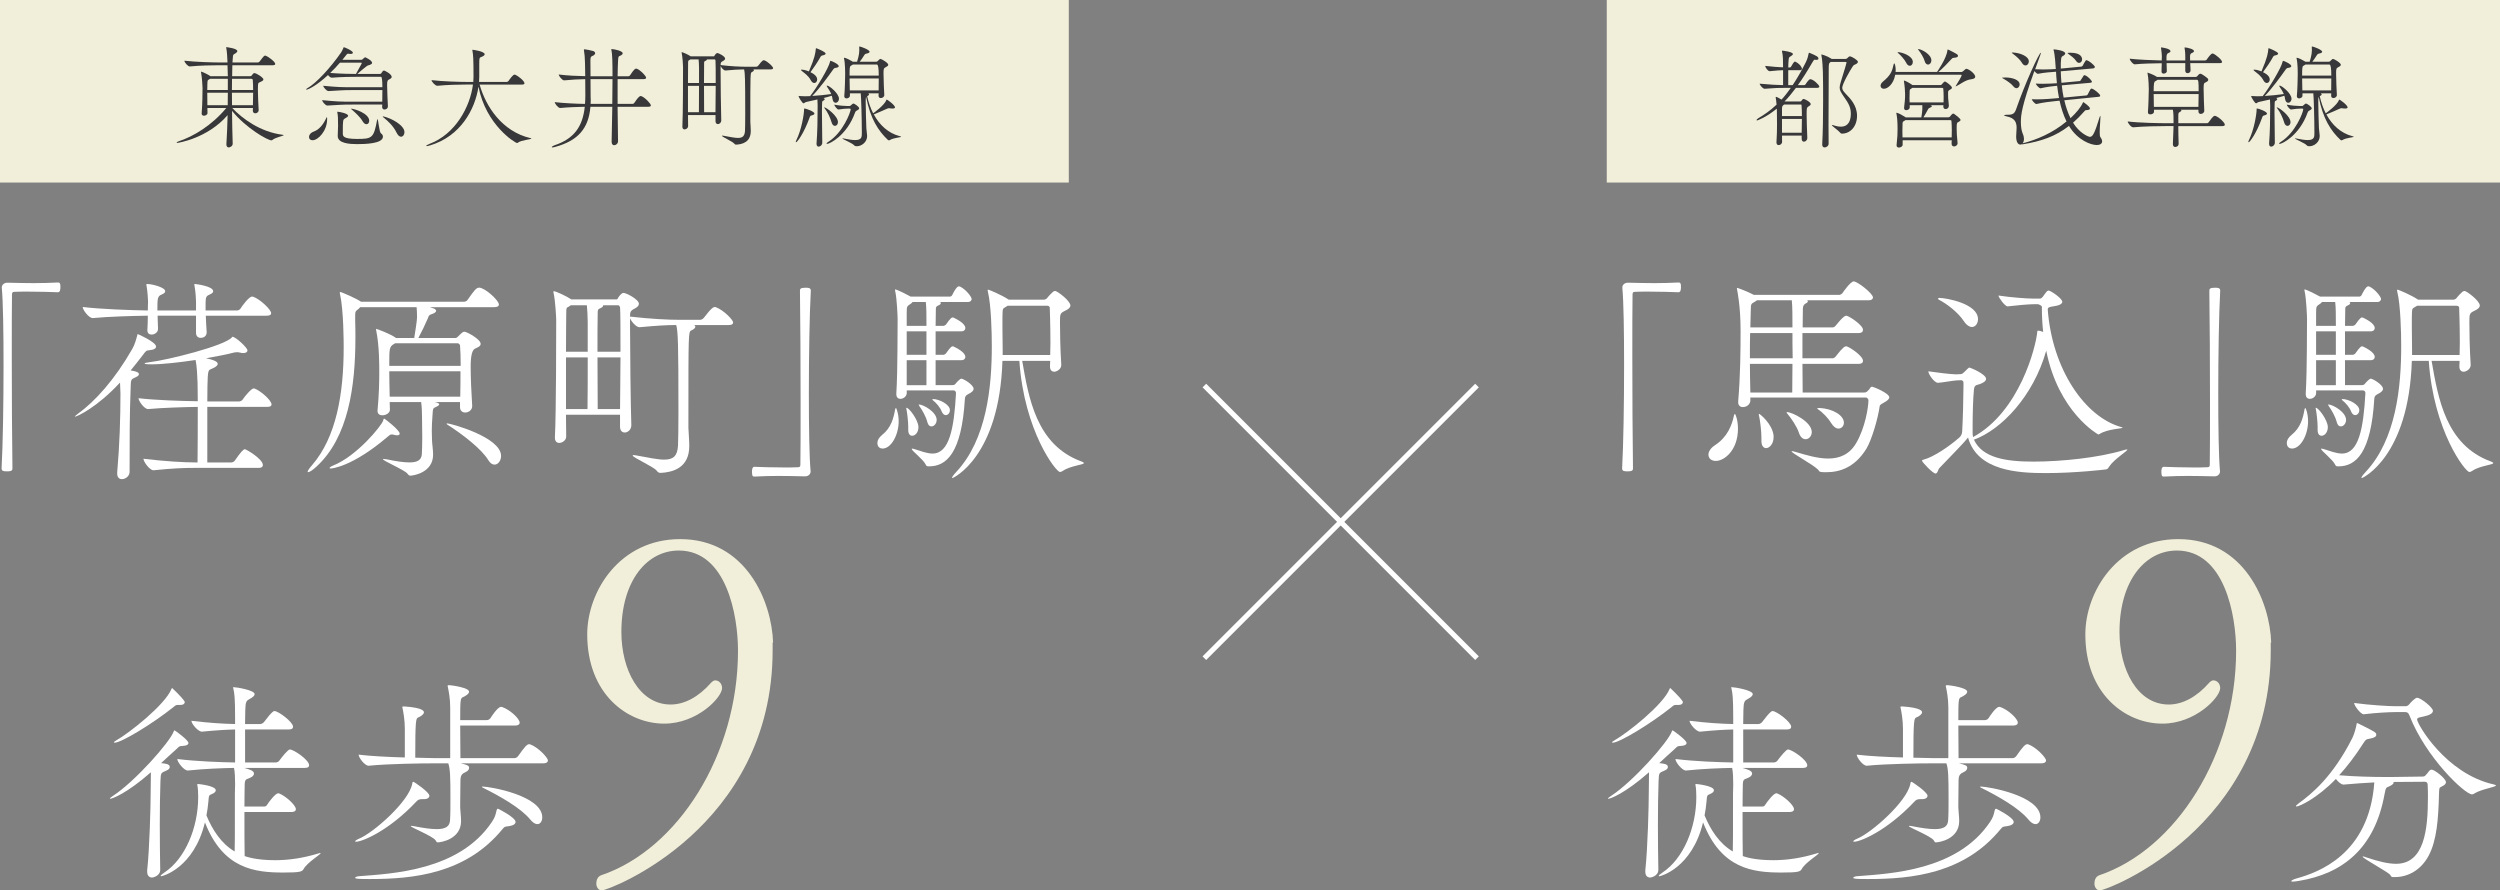
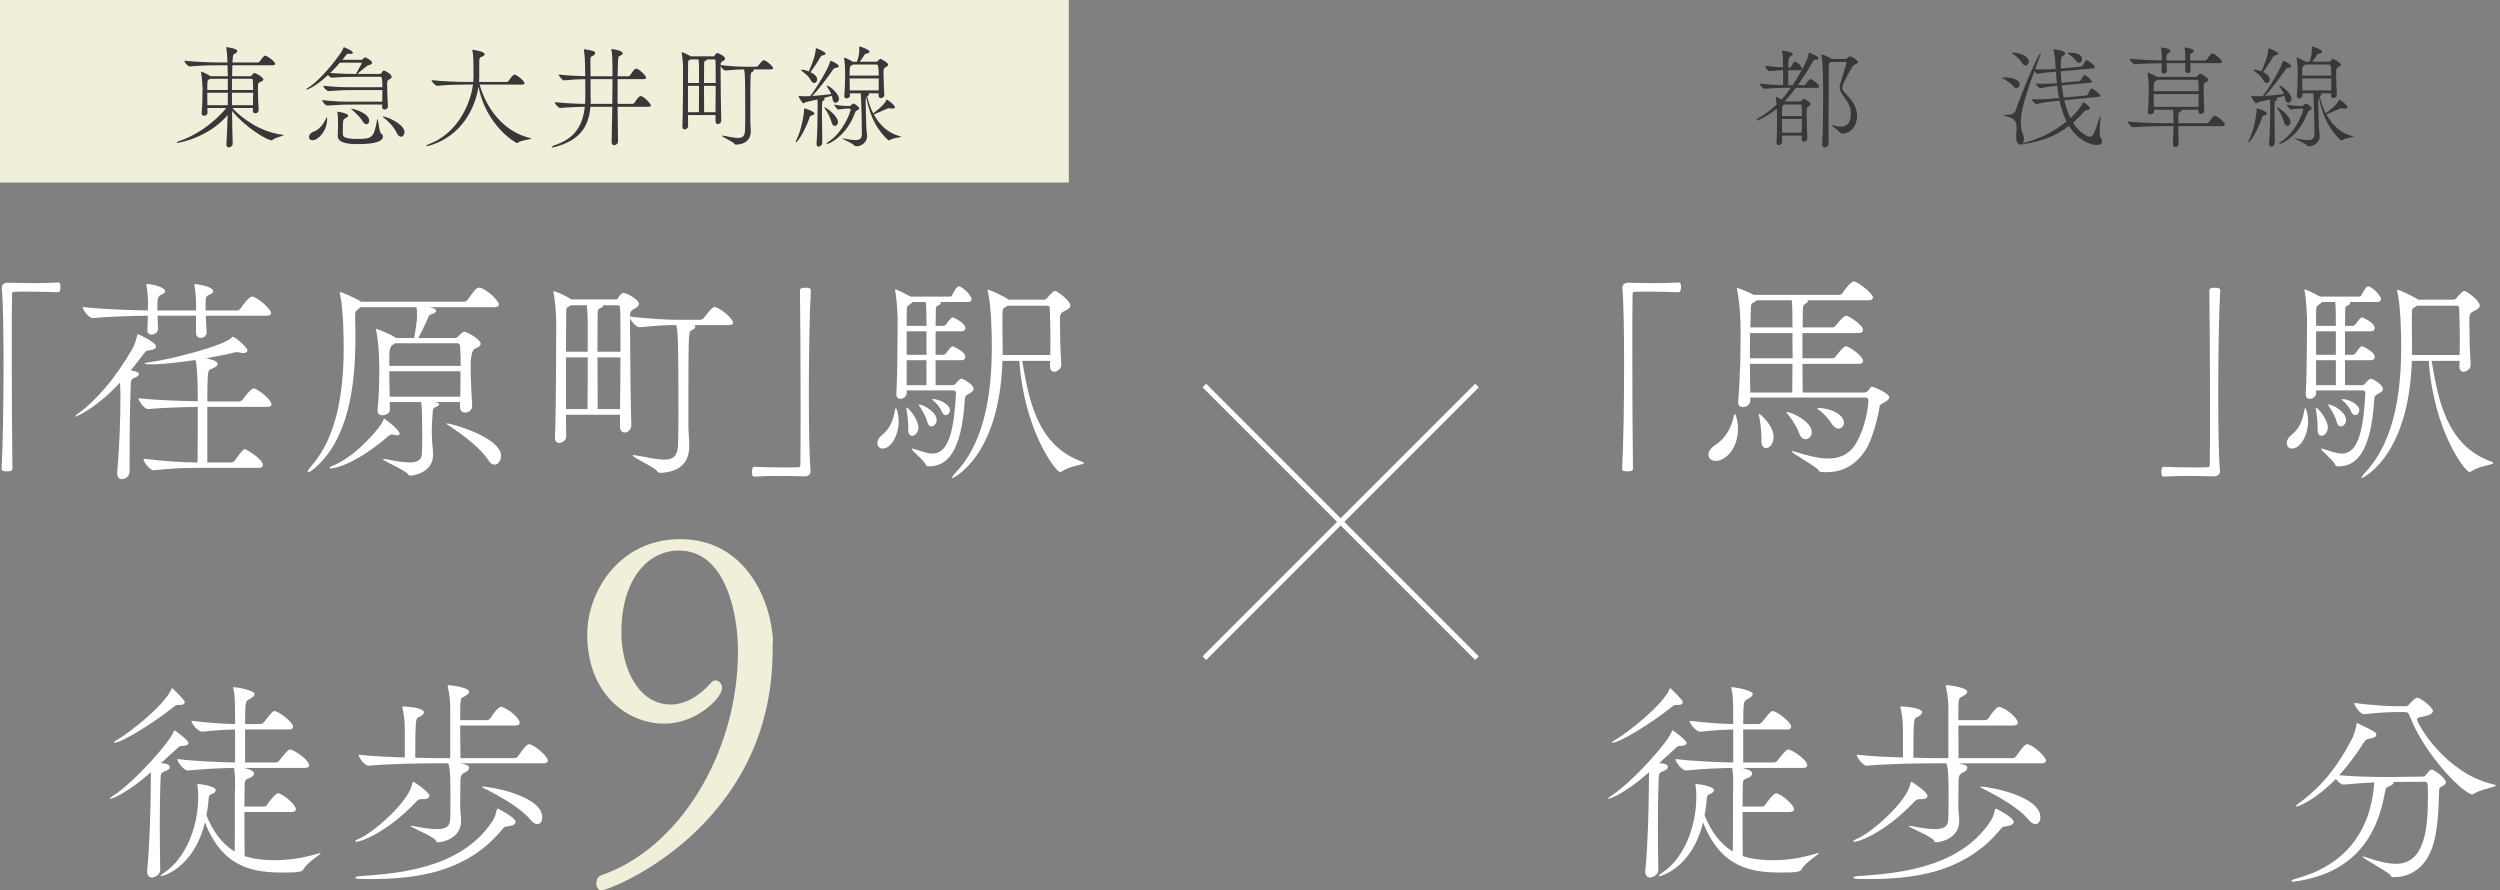
<svg xmlns="http://www.w3.org/2000/svg" id="_レイヤー_2" data-name="レイヤー 2" viewBox="0 0 224.403 79.923">
  <rect x="0" y="0" width="224.403" height="79.923" fill="#808080" stroke="none" />
  <defs>
    <style>
      .cls-1 {
        fill: #38383a;
      }

      .cls-2 {
        fill: #f1efd9;
      }

      .cls-3 {
        fill: none;
        stroke: #fff;
        stroke-miterlimit: 10;
        stroke-width: .46px;
      }

      .cls-4 {
        fill: #fff;
      }
    </style>
  </defs>
  <g id="_レイヤー_1-2" data-name="レイヤー 1">
    <line class="cls-3" x1="108.106" y1="34.607" x2="132.578" y2="59.079" />
    <line class="cls-3" x1="108.106" y1="59.079" x2="132.578" y2="34.607" />
    <g>
      <path class="cls-4" d="M.161,25.805c0-.253.234-.429.487-.429.974.02,1.695.039,2.396.039.702,0,1.364-.02,2.183-.058.039,0,.136.019.156.097.039.078.039.195.039.331,0,.098,0,.448-.214.448-.506-.02-1.637-.058-2.689-.058-.429,0-.857,0-1.228.02-.175,0-.214.078-.214.253-.02,1.033-.02,3.118-.02,5.515,0,3.39.02,7.424.059,10.054,0,.176-.02.292-.487.292-.312,0-.487-.02-.487-.273.117-2.124.176-5.826.176-9.216,0-2.981-.039-5.729-.156-6.976v-.039Z" />
      <path class="cls-4" d="M14.009,31.105c0,.156-.156.292-.604.331-.292.02-.312.078-.565.409-.37.487-.76.975-1.111,1.403.624.097.741.233.741.331s-.078.195-.312.292c-.409.175-.409.214-.429.876-.097,2.592-.097,4.677-.097,7.619,0,.37-.37.643-.682.643-.234,0-.429-.137-.429-.507v-.097c.214-2.494.292-4.813.292-7.093,0-.214-.02-.624-.039-.975-2.046,2.222-3.858,3.06-4.034,3.06,0,0-.019,0-.019-.02s.117-.117.292-.253c1.5-1.072,3.293-3.059,4.852-5.787.234-.39.37-.916.448-1.208.02-.078.02-.137.058-.137.039,0,1.637.721,1.637,1.111ZM24.337,28.124c0,.117-.098.214-.409.214h-5.456c.02.565.059,1.169.078,1.461v.039c0,.234-.156.487-.546.487-.214,0-.409-.137-.409-.448v-1.54h-3.449c.02.507.039.994.039,1.188,0,.312-.312.507-.585.507-.195,0-.37-.117-.37-.37v-.059c.02-.292.039-.799.039-1.267-1.325.02-3.507.078-4.93.214h-.02c-.351,0-.896-.74-.896-.994,1.617.195,4.326.292,5.846.312,0-.39.02-.701.02-.818,0-.097-.039-.876-.136-1.403,0-.039-.02-.078-.02-.097,0-.039.02-.059.058-.059.487,0,1.637.312,1.637.643,0,.097-.059.195-.292.292-.409.156-.409.351-.409,1.442h3.468v-.76c0-.097-.02-.838-.136-1.461,0-.039-.02-.078-.02-.097,0-.039.02-.059.059-.059.058,0,1.637.195,1.637.643,0,.097-.059.195-.292.292-.292.117-.39.214-.39.721v.721h2.826c.117,0,.253-.078.312-.175.156-.253.76-1.072,1.033-1.072.039,0,.078,0,.117.02.565.195,1.598,1.13,1.598,1.481ZM24.376,36.308c0,.117-.098.214-.39.214h-5.378v4.988h2.144c.117,0,.273-.078.331-.175.526-.76.76-1.013.896-1.013.117,0,1.617.876,1.617,1.422,0,.117-.078.253-.37.253h-5.709c-1.033,0-2.027.039-3.722.214h-.02c-.351,0-.896-.779-.896-1.013v-.02c1.929.234,3.663.332,4.735.332h.117c.02-1.481.02-3.469.02-4.988-1.306.02-3.176.078-4.443.195h-.02c-.351,0-.857-.741-.857-.974,1.481.175,3.8.253,5.32.272,0-.799-.02-1.403-.02-1.676-.02-.584-.059-1.481-.176-2.026-1.422.214-2.961.39-3.936.39-.643,0-.643-.059-.643-.078,0-.039.156-.078.468-.117,1.617-.195,6.703-1.461,7.366-2.221.02-.02.02-.059.058-.059.273,0,1.345.974,1.345,1.228,0,.117-.117.234-.351.234-.098,0-.195,0-.312-.039-.078-.02-.175-.039-.272-.039-.156,0-.332.039-.468.078-.332.098-1.228.273-2.319.468.955.195,1.052.39,1.052.506,0,.117-.136.234-.312.332-.467.253-.526.058-.584.857-.02.37-.039,1.188-.039,2.182h2.845c.117,0,.272-.078.331-.175.175-.273.779-.994.974-.994.039,0,.078,0,.117.02.545.214,1.5,1.052,1.5,1.422Z" />
      <path class="cls-4" d="M42.384,36.463c0,.351-.331.565-.624.565-.253,0-.468-.156-.468-.467v-.468h-2.241l.136.039c.156.039.234.097.234.175,0,.059-.078.117-.195.175-.409.195-.351.117-.409.857-.039.526-.059.896-.059,1.325,0,.253.02.526.02.837,0,.273.098.877.098,1.306,0,1.676-1.89,1.89-2.026,1.89-.098,0-.176-.039-.273-.175-.234-.331-2.202-1.15-2.202-1.306,0-.02.02-.02.078-.02s.156.02.292.039c.818.175,1.5.273,2.007.273.682,0,1.072-.195,1.111-.721.02-.331.039-.916.039-1.5,0-.799-.02-1.617-.02-1.832,0-.39-.02-.955-.078-1.364h-2.825c0,.214.02.448.02.682,0,.312-.371.506-.682.506-.234,0-.429-.117-.429-.39v-.039c.136-1.481.156-2.591.156-3.488,0-.624,0-2.358-.273-3.683-.019-.059-.019-.098-.019-.137q0-.02.019-.02c.078,0,1.306.468,1.754.799l.02.02h1.637c.098-.643.253-1.559.253-1.89,0-.312-.02-.624-.039-.877h-5.066c-.058.059-.097.117-.175.175-.214.175-.273.175-.273.526v.526c.02.487.02.994.02,1.5,0,4.365-.624,8.963-3.507,11.594-.331.312-.624.487-.721.487-.039,0-.059,0-.059-.039,0-.078.117-.273.409-.604,2.144-2.494,2.825-6.333,2.825-10.542,0-.409,0-3.332-.331-4.812-.02-.059-.02-.098-.02-.117,0-.039.02-.059.039-.059.117,0,1.481.604,1.812.838l.059.039h9.236c.136,0,.272-.078.331-.175.584-.838.779-1.091,1.033-1.091.507,0,1.773,1.13,1.773,1.52,0,.117-.097.234-.429.234h-5.768l.409.136c.098.059.156.117.156.195,0,.098-.137.214-.448.312-.214.058-.234.195-.292.351-.214.507-.584,1.267-.857,1.773h3.293c.117,0,.176-.039.253-.117.39-.39.448-.448.604-.448.175,0,1.442.663,1.442,1.091,0,.234-.312.331-.506.429q-.39.175-.39,1.598c0,.994.058,2.338.136,3.527v.039ZM35.642,39.075c-.078,0-.195-.02-.331-.059-.059-.02-.117-.02-.156-.02-.117,0-.195.059-.37.214-3.196,2.728-5.047,2.845-5.086,2.845-.078,0-.117-.02-.117-.039,0-.058.097-.136.331-.234,2.104-.837,4.326-3.546,4.481-4.033.02-.098.039-.175.098-.175.039,0,1.383,1.033,1.383,1.344,0,.098-.058.156-.234.156ZM35.467,30.813l-.097.059c-.429.253-.429.39-.429,1.968h6.411c0-.721-.02-1.325-.059-1.832,0,0-.039-.195-.234-.195h-5.592ZM34.941,33.326c0,.702.02,1.461.039,2.28h6.333c.02-.818.02-1.598.02-2.28h-6.391ZM43.826,41.296c-.584-.974-2.28-2.299-3.663-3.176-.039-.039-.078-.059-.078-.078,0-.019.02-.039.059-.039.292,0,4.833,1.228,4.833,2.923,0,.429-.273.779-.585.779-.195,0-.39-.117-.565-.409Z" />
      <path class="cls-4" d="M58.95,42.251c-.292-.37-2.163-1.188-2.163-1.364,0-.02.02-.039.078-.039.078,0,.156.02.292.039,1.072.195,1.89.37,2.455.37.818,0,1.189-.312,1.247-1.247.02-.409.039-1.617.039-3.001,0-6.254-.039-7.19-.195-7.833-.955,0-1.773.059-3.293.195h-.02c-.273,0-.702-.487-.838-.799v.604c0,2.124.059,7.463.117,8.963v.02c0,.409-.312.663-.585.663-.234,0-.429-.156-.429-.526v-1.072h-4.852c0,.78.02,1.481.02,1.968,0,.312-.332.565-.624.565-.214,0-.39-.136-.39-.468v-.039c.117-2.085.117-9.704.117-10.522,0-.253-.078-1.714-.234-2.416,0-.059-.02-.098-.02-.117,0-.039.02-.059.039-.059.156,0,1.072.409,1.578.74h4.053c.097,0,.078-.059.136-.136.059-.098.292-.448.487-.448.253,0,1.383.584,1.383.974,0,.253-.331.409-.448.468-.351.195-.331.312-.351.682,1.851.214,3.43.292,4.54.292h1.754c.117,0,.253-.078.331-.175.721-.955.896-.974.975-.974.039,0,.078,0,.117.02.682.253,1.54,1.13,1.54,1.364,0,.117-.078.234-.409.234h-3.079c.059.039.098.098.098.156,0,.098-.117.214-.37.332-.253.117-.253.195-.253,7.872v.877c0,.175.078,1.091.078,1.617,0,1.987-1.5,2.358-2.552,2.416-.175,0-.253-.039-.37-.195ZM52.754,28.922c0-.526-.039-1.13-.078-1.52h-1.442c-.059.039-.098.078-.175.117-.195.117-.234.039-.234.643,0,.429-.02,1.773-.02,3.41h1.948v-2.65ZM52.754,32.079h-1.948v4.638h1.929c.02-1.15.02-2.962.02-4.638ZM54.137,27.442c0,.097-.137.175-.234.214-.234.098-.253.156-.253.429-.02.76-.02,2.065-.02,3.488h2.065c0-1.91,0-3.546-.039-3.995,0,0-.058-.175-.156-.175h-1.364v.039ZM53.65,36.717h2.007c0-1.345.039-3.059.039-4.638h-2.065c0,1.695.02,3.488.02,4.638Z" />
      <path class="cls-4" d="M72.759,42.329c0,.253-.234.429-.487.429-.955-.02-1.695-.039-2.396-.039-.702,0-1.364.02-2.183.059-.039,0-.136-.02-.156-.098-.02-.078-.039-.195-.039-.331,0-.098,0-.448.214-.448.507.02,1.637.059,2.689.059.429,0,.857,0,1.228-.02.176,0,.214-.078.214-.253.02-1.033.02-3.118.02-5.514,0-3.391-.02-7.424-.058-10.055,0-.175.019-.292.506-.292.292,0,.468.02.468.273-.117,2.124-.175,5.826-.175,9.217,0,2.981.039,5.729.156,6.976v.039Z" />
      <path class="cls-4" d="M80.666,37.808c0,1.247-.682,2.455-1.442,2.455-.136,0-.468-.059-.468-.507,0-.214.117-.468.429-.721.818-.643,1.033-1.54,1.169-2.319.02-.059.039-.078.058-.078s.059.02.059.059c.136.351.195.74.195,1.111ZM87.389,34.905c0,.175-.156.312-.507.487-.214.117-.253.214-.272.409-.292,4.872-1.656,6.06-3.215,6.06h-.039c-.156,0-.214-.039-.272-.175-.214-.448-1.247-1.228-1.247-1.383,0-.02.019-.039.039-.039.039,0,.098.02.175.039.624.195,1.169.409,1.657.409,1.5,0,1.929-2.241,2.104-5.417,0-.137-.078-.253-.233-.253h-4.189v.234c0,.312-.312.526-.565.526-.195,0-.37-.117-.37-.429v-.039c.137-2.222.098-6.138.117-6.723,0-.156-.059-1.773-.214-2.455-.02-.059-.02-.117-.02-.137s0-.039.02-.039c.156,0,1.149.506,1.383.643h3.546c.039,0,.156-.058.195-.156.02-.059.37-.76.565-.76.059,0,.098,0,.137.02.545.272,1.033.935,1.033,1.11,0,.117-.098.273-.351.273h-2.475c.039.039.059.078.059.098,0,.078-.098.156-.156.175-.292.136-.292.175-.292.468,0,.428-.02.896-.02,1.403h.702c.039,0,.195-.059.253-.156.02-.02.39-.604.565-.604.039,0,.078.02.097.02.234.117,1.052.507,1.052.936,0,.136-.097.292-.37.292h-2.299v2.104h.721c.039,0,.175-.058.234-.156.097-.136.409-.604.565-.604.039,0,.078.02.097.02.234.117,1.052.506,1.052.935,0,.137-.097.292-.37.292h-2.299v2.241h1.442c.253,0,.292-.059.37-.156.137-.175.41-.429.487-.429.195,0,1.111.545,1.111.916ZM82.44,38.354c0,.409-.253.76-.565.76-.195,0-.351-.156-.351-.526v-.292c0-.467-.097-1.247-.156-1.539-.02-.059-.02-.098-.02-.117s0-.039.02-.039c.234,0,1.052,1.091,1.072,1.715v.039ZM83.16,29.02c0-.663,0-1.481-.059-1.91h-1.188c-.039.039-.078.098-.136.136-.351.253-.39.195-.39.818v1.189h1.773v-.234ZM83.16,29.741h-1.773v2.104h1.773v-2.104ZM83.16,32.333h-1.773v2.241h1.773v-2.241ZM84.076,37.691c0,.332-.234.584-.468.584-.156,0-.292-.097-.37-.39-.117-.487-.468-1.091-.721-1.442-.039-.059-.058-.097-.058-.117,0,0,0-.02.019-.02.409,0,1.598.682,1.598,1.383ZM85.265,36.814c0,.253-.175.448-.37.448-.137,0-.273-.097-.37-.331-.117-.332-.468-.76-.799-1.013-.019-.02-.039-.039-.039-.059s.039-.039.078-.039c.507,0,1.5.468,1.5.994ZM97.287,41.569c0,.156-1.228.233-1.929.721-.058.039-.136.078-.214.078-.351,0-3.215-3.664-3.644-9.977h-1.52c-.272,8.651-4.442,10.522-4.481,10.522s-.039,0-.039-.039c0-.058.098-.214.37-.506,2.748-2.923,3.196-7.658,3.196-11.302,0-1.208-.059-3.702-.351-4.871-.02-.078-.02-.137-.02-.156s0-.039.02-.039c.136,0,1.305.526,1.773.838l.098.059h3.176c.117,0,.253-.097.312-.195.097-.136.429-.468.506-.526.078-.039.117-.059.176-.059.175,0,1.364.877,1.364,1.306,0,.195-.195.331-.429.448-.487.234-.506.273-.506,1.033,0,.721.019,2.358.117,3.839v.02c0,.39-.429.604-.624.604-.214,0-.39-.136-.39-.468v-.039c0-.136.02-.312.02-.467h-2.514c.584,3.332,1.267,7.541,5.3,9.021.156.059.234.098.234.156ZM94.287,30.715c0-1.54-.059-3.04-.059-3.098,0-.059-.059-.175-.234-.175h-3.546c-.039.039-.097.058-.156.097-.312.195-.292.098-.312.936v.955c0,.448.02,1.111.02,1.929v.506h4.268c0-.37.02-.76.02-1.149Z" />
    </g>
    <g>
      <path class="cls-4" d="M16.914,66.687c0,.137-.136.253-.565.273-.273,0-.273.059-.546.312-.467.409-.896.818-1.344,1.228.409.039.779.078.779.351,0,.117-.098.234-.292.312-.526.234-.506.175-.545.955-.039,1.052-.059,2.494-.059,3.956s.02,2.903.039,3.975v.019c0,.604-.721.702-.721.702-.253,0-.448-.156-.448-.526v-.137c.214-1.987.312-5.787.312-7.093,0-.078.02-1.188.02-1.695-2.221,1.948-3.488,2.377-3.644,2.377q-.039,0-.039-.02c0-.039.097-.117.273-.234,2.007-1.305,5.144-4.871,5.456-5.787.02-.059.039-.097.078-.097s1.247.876,1.247,1.13ZM16.583,63.024c0,.117-.098.253-.41.253h-.233c-.117,0-.176.02-.351.175-1.948,1.559-4.715,3.215-5.3,3.215-.039,0-.059-.02-.059-.039,0-.039.078-.097.214-.175,1.169-.662,4.384-3.195,4.949-4.618.02-.039.039-.078.059-.078,0,0,.857.799,1.091,1.169.02.02.039.059.039.098ZM28.742,76.566c.02,0,.039,0,.039.02,0,.117-1.188.818-1.52,1.403-.136.253-.292.331-1.812.331-2.572,0-5.417-.312-7.054-4.501-.994,4.111-3.819,4.833-3.917,4.833-.039,0-.059,0-.059-.039s.097-.136.331-.292c1.871-1.228,3.04-4.033,3.04-6.781,0-.39-.02-.818-.078-1.072v-.059q0-.039.039-.039c.059,0,1.617.156,1.617.565,0,.117-.097.234-.331.331-.273.117-.292.098-.332.682-.039.429-.097.838-.175,1.247.526,1.267,1.306,2.514,2.533,3.234.02-.624.02-1.364.02-5.183,0-.234.02-.526.02-.857,0-.526-.02-1.11-.098-1.461-1.072.02-2.65.078-4.131.234h-.02c-.351,0-.935-.76-.935-1.013v-.02c1.695.214,3.917.292,5.183.312v-2.962c-.799.02-1.559.059-2.962.195h-.02c-.351,0-.935-.721-.935-.955v-.02c1.578.195,2.903.272,3.917.292v-.545c0-1.773-.059-2.241-.156-2.63-.02-.059-.02-.098-.02-.117s0-.02.02-.02c.272,0,1.909.273,1.909.624,0,.156-.175.292-.429.429-.292.156-.39.214-.409.994,0,.371-.02.78-.02,1.267h1.345c.117,0,.273-.078.351-.175.741-.994.896-.994.936-.994.37,0,1.676.994,1.676,1.403,0,.137-.078.253-.409.253h-3.897v2.962h2.748c.117,0,.273-.078.332-.175.253-.351.779-.994.935-.994.351,0,1.734.936,1.734,1.423,0,.117-.078.233-.39.233h-5.437c.487.137.877.253.877.507,0,.117-.098.253-.253.331-.468.253-.584.059-.584.838,0,.176-.02.877-.02,1.793h1.792c.117,0,.195-.078.253-.175.156-.253.74-1.014.974-1.014.039,0,.078,0,.117.02.584.234,1.481,1.052,1.481,1.403,0,.117-.078.253-.41.253h-4.208c0,1.461,0,3.196.02,3.956.175.059.994.371,2.747.371,1.286,0,2.572-.214,3.8-.585.117-.039.195-.058.234-.058Z" />
      <path class="cls-4" d="M37.841,71.734c-.195,0-.332.059-.468.214-2.494,2.65-4.872,3.605-5.397,3.605-.059,0-.098,0-.098-.039s.117-.137.351-.234c1.286-.526,4.481-3.332,4.774-4.93.02-.098.02-.176.097-.176.078,0,1.442.936,1.442,1.247,0,.176-.156.312-.506.312h-.195ZM45.732,74.15c-.273.039-.351.039-.429.078-.059.039-.098.078-.214.214-3.274,3.975-7.931,4.462-11.906,4.462-1.033,0-1.306-.019-1.306-.117,0-.059.156-.117.332-.136,2.923-.234,9.002-.468,11.944-4.872.292-.448.312-.584.429-1.072.02-.058.059-.117.117-.117.02,0,1.578.779,1.578,1.188,0,.156-.156.312-.545.37ZM41.367,68.519c.643.156.74.214.74.409,0,.137-.117.273-.234.332-.429.195-.545.312-.545.877,0,.429-.02,1.364-.02,1.968v.39c0,.234.078.78.078,1.208,0,1.598-1.754,1.91-2.104,1.91-.098,0-.098-.058-.175-.175-.253-.39-2.241-1.169-2.241-1.286,0-.02.02-.02.059-.02s.136,0,.292.039c.799.156,1.461.253,1.987.253.741,0,1.15-.214,1.188-.76.039-.507.039-1.267.039-1.988,0-1.948-.02-2.669-.195-3.157h-1.325c-1.091,0-4.053.039-5.807.214h-.02c-.351,0-.896-.74-.896-.994,1.11.136,2.728.214,4.15.253v-2.592c0-.76-.136-1.52-.214-1.871,0-.039-.02-.058-.02-.078,0,0,0-.039.195-.039,1.734.117,1.754.448,1.754.526,0,.176-.273.371-.526.468-.195.078-.253.273-.253,3.605.721.02,1.345.039,1.695.039h1.442v-4.56c0-.76-.136-1.481-.214-1.832,0-.039-.02-.058-.02-.078,0-.078.059-.078.176-.078.292.02,1.753.234,1.753.584,0,.195-.292.371-.545.487-.234.098-.253.234-.253,2.065h2.396c.137,0,.273-.097.332-.195.078-.136.643-.994.935-.994.039,0,.078,0,.117.02.682.234,1.559,1.033,1.559,1.403,0,.117-.097.253-.429.253h-4.91c0,1.033.02,2.221.02,2.923h4.871c.137,0,.273-.117.332-.214.545-.78.779-1.033.955-1.033.039,0,.078,0,.117.02.662.233,1.578,1.169,1.578,1.442,0,.117-.097.253-.429.253h-7.385ZM47.583,73.546c-.838-1.013-2.669-2.065-4.248-2.845-.059-.02-.078-.059-.078-.078s.019-.02.078-.02c.604,0,5.339.799,5.339,2.767,0,.331-.176.604-.429.604-.195,0-.409-.117-.663-.429Z" />
    </g>
    <path class="cls-2" d="M69.352,57.677v.695c0,15.948-14.681,21.551-15.335,21.551-.327,0-.491-.327-.491-.613,0-.327.123-.614.409-.736,6.911-2.331,12.309-10.837,12.309-20.161,0-3.149-1.022-8.997-5.316-8.997-2.821,0-5.152,2.658-5.152,7.32,0,3.353,1.595,6.502,4.417,6.502,1.227,0,2.495-.654,3.64-1.963.123-.123.245-.205.368-.205.327,0,.614.286.614.695,0,.818-2.208,3.189-5.194,3.189-3.312,0-6.911-2.658-6.911-8.015,0-3.844,2.903-8.547,8.342-8.547,5.93,0,8.22,5.603,8.342,9.283h-.041Z" />
    <rect class="cls-2" width="95.937" height="16.386" />
    <g>
      <path class="cls-1" d="M25.459,12.133c0,.069-.714.188-1.002.426-.03.03-.06.04-.089.04-.347,0-2.291-1.101-3.541-2.648.01,1.002.03,2.013.06,2.936v.01c0,.248-.278.337-.347.337-.119,0-.218-.079-.218-.268v-.03c.05-.793.089-1.696.109-2.599-1.834,2.113-4.483,2.49-4.513,2.49-.04,0-.06-.01-.06-.03,0-.03.06-.069.169-.109,1.309-.426,2.995-1.428,4.285-2.995h-1.696c0,.149.01.308.01.456,0,.139-.168.238-.317.238-.109,0-.208-.06-.208-.188v-.03c.079-.903.069-1.775.079-2.281,0-.109-.049-.972-.129-1.359-.01-.04-.01-.06-.01-.079,0-.01,0-.02.01-.02.089,0,.565.228.793.377l.04.03h1.567l-.03-.982h-.754c-.555,0-1.746.02-2.628.109h-.01c-.168,0-.476-.367-.476-.506v-.01c1.021.119,2.579.159,3.154.159h.714c-.01-.347-.049-1.021-.109-1.299-.01-.03-.01-.049-.01-.069q0-.01.01-.01s.992.109.992.357c0,.06-.05.119-.119.168-.248.188-.268.05-.297.565-.01.089-.02.188-.02.288h2.271c.069,0,.129-.04.168-.089.377-.506.416-.525.496-.525.02,0,.04,0,.06.01.198.069.843.536.843.734,0,.06-.05.119-.218.119h-3.63l-.02.982h1.637c.049,0,.079-.02.119-.06.059-.069.109-.159.158-.188.03-.02.05-.03.08-.03.179,0,.813.407.813.565,0,.119-.169.188-.258.228-.168.08-.218.05-.228.308-.01.099-.01.228-.01.367,0,.516.04,1.26.069,1.845v.02c0,.168-.159.278-.297.278-.119,0-.228-.069-.228-.238,0-.079.01-.159.01-.238h-1.855c.903.952,2.5,2.142,4.493,2.4.089.01.119.02.119.04ZM20.45,7.074h-1.587l-.05.03c-.168.109-.188.02-.198.437-.01.159-.01.337-.01.536h1.845v-1.002ZM18.605,8.324c0,.347,0,.724.01,1.121h1.825c.01-.377.01-.754.01-1.121h-1.845ZM22.692,7.184c0-.01-.02-.109-.119-.109h-1.746c0,.317-.01.655-.01,1.002h1.904c0-.347-.01-.635-.03-.893ZM20.817,8.324c0,.367.01.744.01,1.121h1.875c.01-.416.02-.784.02-1.121h-1.904Z" />
      <path class="cls-1" d="M35.155,6.906c0,.129-.159.188-.248.238-.109.059-.159.089-.159.506,0,.496.06,1.646.07,1.884v.01c0,.218-.218.288-.298.288-.119,0-.218-.069-.218-.228v-.02c0-.029.01-.109.01-.198h-2.708c-1.061,0-1.031.03-2.211.089h-.01c-.188,0-.476-.397-.476-.486,1.369.129,1.637.139,2.678.139h2.728c0-.288.01-.674.01-1.042h-2.618c-1.062,0-1.032.03-2.212.089h-.01c-.188,0-.477-.387-.477-.476,1.369.129,1.627.129,2.668.129h2.648q0-.932-.119-.932h-2.211c-.298,0-1.28,0-2.202.079h-.01c-.109,0-.248-.119-.337-.238-1.042.962-1.785,1.309-1.924,1.309-.02,0-.04-.01-.04-.03s.04-.06.129-.109c.744-.417,2.023-1.775,3.015-3.204.08-.109.159-.317.199-.397.02-.049.02-.069.04-.069.049,0,.813.317.813.496,0,.06-.07.109-.208.109-.04,0-.079,0-.119-.01-.04,0-.069-.01-.099-.01-.079,0-.109.03-.159.1l-.357.446h1.696c.089,0,.099-.04.159-.089.169-.139.179-.139.188-.139.03,0,.625.288.625.506,0,.1-.129.129-.149.149-.099.08-.198.02-.396.188-.149.119-.476.377-.784.655h2.023c.049,0,.099-.02.129-.06.06-.069.099-.169.139-.198.03-.02.069-.05.109-.05.03,0,.684.297.684.575ZM29.363,10.705c0,1.042-.804,1.884-1.31,1.884-.208,0-.317-.129-.317-.297,0-.169.129-.377.437-.486.476-.168.853-.635,1.121-1.229.02-.04.04-.06.049-.06s.02.03.02.079v.109ZM32.477,5.666c0-.02-.02-.04-.08-.04h-1.884c-.288.337-.585.645-.873.922.933.079,1.994.089,2.311.089.526-.942.526-.962.526-.972ZM32.031,12.936c-.625,0-1.716-.06-1.716-.724v-.04c.01-.248.03-.635.03-.863,0-.694-.01-.933-.06-1.17-.01-.04-.01-.069-.01-.089s0-.02.03-.02c.169,0,.942.159.942.357,0,.06-.049.119-.159.178-.248.139-.278.139-.297.427-.02.188-.02.307-.02.982,0,.238.02.496,1.279.496,1.349,0,1.498-.079,1.795-1.686.01-.06.02-.089.04-.089.069,0,.149,1.161.308,1.27.119.08.179.188.179.298,0,.635-1.587.674-2.341.674ZM33.142,10.843c0,.179-.109.308-.248.308-.109,0-.248-.08-.367-.298-.198-.347-.645-.753-.952-1.021-.059-.049-.089-.069-.089-.069v-.01c.317,0,1.656.426,1.656,1.091ZM36.305,11.865c0,.229-.139.407-.307.407-.129,0-.268-.099-.397-.357-.297-.615-.773-1.051-1.22-1.408-.02-.02-.03-.03-.03-.04,0-.01.02-.02.04-.02h.02c.773.178,1.894.813,1.894,1.418Z" />
      <path class="cls-1" d="M47.699,12.44c0,.07-.912.139-1.18.347-.04.03-.069.05-.109.05-.149,0-2.787-1.587-3.461-5.058-.298,2.023-1.607,4.453-4.334,5.267-.159.049-.258.069-.308.069-.029,0-.049-.01-.049-.02,0-.04.129-.119.288-.179,2.341-.873,3.65-3.333,3.908-5.326h-.655c-.545,0-1.666.02-2.539.109h-.01c-.188,0-.516-.377-.516-.506,1.002.119,2.539.159,3.104.159h.645c.01-.159.02-.308.02-.456,0-1.686-.03-1.964-.099-2.361-.01-.03-.01-.04-.01-.049q0-.02.02-.02c.049,0,1.091.139,1.091.407,0,.089-.119.168-.268.228-.198.08-.218.04-.218.615v1.18c0,.148-.01.297-.02.456h2.49c.06,0,.129-.04.159-.089.089-.129.387-.565.536-.565.03,0,.049.01.069.01.198.069.823.545.823.764,0,.06-.04.119-.208.119h-3.818c.555,1.964,2.003,4.205,4.572,4.81.06.01.079.02.079.04Z" />
      <path class="cls-1" d="M58.421,9.455c0,.07-.05.129-.218.129h-2.767l.04,3.095c0,.208-.188.357-.347.357-.119,0-.228-.089-.228-.307v-.01l.06-3.134h-1.964c-.159,1.974-1.141,3.045-3.154,3.601-.129.03-.208.049-.258.049-.04,0-.059-.01-.059-.03,0-.04.139-.129.228-.158,1.755-.585,2.539-1.646,2.737-3.462-.595.01-1.478.04-2.202.109h-.01c-.178,0-.486-.397-.486-.526.843.099,2.013.149,2.718.159.02-.238.03-.496.03-.764,0-.367,0-.893-.01-1.458-.536.01-1.21.04-1.884.109h-.01c-.179,0-.486-.397-.486-.526.784.099,1.726.139,2.38.149l-.02-1.18c-.01-.506-.04-.784-.1-1.18v-.03c0-.02.01-.02.03-.02.169,0,.714.119.823.159.099.04.159.119.159.188s-.049.139-.139.198c-.149.099-.288.02-.288.446v.05c0,.268.01.813.01,1.378h1.974c0-1.289-.02-2.033-.099-2.351-.01-.03-.01-.049-.01-.06,0-.03.01-.03.04-.03.199,0,.982.159.982.377,0,.06-.04.119-.119.168-.238.139-.268.02-.297.496-.02.347-.03.833-.04,1.398h.962c.069,0,.129-.04.159-.089.367-.575.476-.595.536-.595.03,0,.05,0,.069.01.317.109.833.655.833.803,0,.069-.049.129-.218.129h-2.341v2.222h1.339c.069,0,.129-.04.159-.089.397-.615.536-.615.565-.615s.049,0,.069.01c.317.109.853.685.853.823ZM53.005,7.104c0,.635,0,1.27.01,1.567.01.109.01.228.01.337,0,.109,0,.208-.01.317h1.944c.01-.803.02-1.577.02-2.222h-1.974Z" />
      <path class="cls-1" d="M65.9,12.886c-.149-.188-1.101-.605-1.101-.694,0-.01.01-.02.04-.02.04,0,.079.01.148.02.546.099.962.188,1.25.188.416,0,.605-.159.635-.635.01-.208.02-.823.02-1.528,0-3.184-.02-3.66-.099-3.987-.486,0-.902.03-1.676.099h-.01c-.139,0-.357-.248-.426-.407v.308c0,1.081.03,3.798.06,4.562v.01c0,.208-.159.337-.298.337-.119,0-.218-.08-.218-.268v-.545h-2.469c0,.396.01.754.01,1.001,0,.159-.169.288-.317.288-.109,0-.198-.069-.198-.238v-.02c.059-1.061.059-4.939.059-5.355,0-.129-.04-.873-.119-1.23,0-.03-.01-.05-.01-.06,0-.02.01-.03.02-.03.079,0,.545.208.803.377h2.063c.05,0,.04-.03.069-.069.03-.05.149-.228.248-.228.129,0,.704.297.704.496,0,.129-.168.208-.228.238-.178.099-.168.159-.178.347.942.109,1.746.148,2.311.148h.893c.059,0,.129-.04.168-.089.367-.486.456-.496.496-.496.02,0,.04,0,.059.01.347.129.784.575.784.694,0,.06-.04.119-.208.119h-1.567c.03.02.05.049.05.079,0,.05-.06.109-.188.169-.129.059-.129.099-.129,4.007v.446c0,.089.04.555.04.823,0,1.012-.764,1.2-1.299,1.23-.089,0-.129-.02-.188-.1ZM62.746,6.103c0-.268-.02-.575-.04-.774h-.734c-.03.02-.049.04-.089.06-.1.06-.119.02-.119.328,0,.218-.01.902-.01,1.735h.992v-1.349ZM62.746,7.709h-.992v2.361h.981c.01-.585.01-1.508.01-2.361ZM63.45,5.349c0,.05-.069.089-.119.109-.119.05-.129.08-.129.218-.01.387-.01,1.051-.01,1.775h1.051c0-.972,0-1.805-.02-2.033,0,0-.03-.089-.079-.089h-.694v.02ZM63.202,10.07h1.021c0-.685.02-1.557.02-2.361h-1.051c0,.863.01,1.775.01,2.361Z" />
      <path class="cls-1" d="M73.105,10.189c0,.069-.07.129-.238.168-.149.03-.159.089-.208.228-.506,1.398-1.101,2.182-1.2,2.182-.02,0-.03-.01-.03-.03,0-.03.01-.069.04-.129.486-.972.704-2.371.704-2.767,0-.1.01-.1.02-.1.198,0,.913.288.913.447ZM75.306,8.86c0,.218-.149.367-.297.367-.129,0-.248-.109-.288-.367-.01-.089-.03-.188-.06-.268-.188.06-.446.139-.734.208.069.03.099.069.099.109s-.03.08-.109.119c-.129.069-.119.04-.129.396,0,.139-.01.337-.01.585,0,.773.02,1.954.03,2.807,0,.199-.179.347-.327.347-.1,0-.188-.079-.188-.248v-.049c.079-1.032.099-2.083.099-3.382,0-.208-.01-.407-.02-.555-.416.099-.813.178-1.012.228-.099.02-.168.119-.238.119-.099,0-.437-.536-.437-.645,0-.01,0-.02.02-.02.02,0,.04.01.069.01.149.01.317.02.476.02s.297-.01.387-.01h.079c.595-.753,1.657-2.509,1.786-3.084.02-.069.02-.089.04-.089.089,0,.744.298.744.476,0,.07-.079.139-.277.159-.099.01-.159.05-.228.149-.477.674-1.25,1.736-1.875,2.371.585-.04,1.26-.099,1.706-.169-.099-.248-.248-.456-.357-.625-.04-.06-.05-.089-.05-.119,0-.01.01-.02.02-.02.218,0,1.081.714,1.081,1.181ZM74.106,4.813c0,.06-.079.129-.258.159-.119.02-.149.05-.208.149-.208.387-.615.992-.893,1.359.546.258.605.525.605.654,0,.179-.119.317-.258.317-.109,0-.218-.069-.317-.248-.218-.416-.555-.625-.793-.823-.059-.05-.089-.08-.089-.1,0-.02.02-.03.059-.03.258,0,.605.139.655.159.545-1.259.585-1.676.615-1.983.01-.08.01-.099.03-.099.02,0,.04.01.07.02.02.01.783.298.783.466ZM75.217,10.962c0,.198-.129.337-.268.337-.119,0-.238-.089-.298-.297-.129-.446-.367-.942-.615-1.26-.04-.049-.06-.079-.06-.099,0,0,0-.01.01-.01.179,0,1.23.773,1.23,1.329ZM77.121,9.723c0,.089-.109.139-.168.178-.069.04-.149.05-.208.218-.734,2.043-2.281,2.797-2.499,2.797-.04,0-.06-.01-.06-.03,0-.029.049-.079.139-.139,1.349-.833,2.033-2.698,2.033-2.936,0-.04-.03-.06-.069-.06h-.218c-.139,0-.437.02-.813.079-.109,0-.376-.347-.376-.437.476.089.882.119,1.13.119h.268c.04,0,.079-.04.109-.069.05-.05.168-.149.208-.149.109,0,.525.298.525.427ZM80.89,12.272c0,.069-.665.08-1.031.308-.02.01-.04.02-.06.02-.04,0-.07-.02-.1-.04-.863-.813-1.577-1.904-1.954-3.858-.04.069-.04.367-.04.436,0,.546.049,2.133.06,2.371,0,.08.069.585.069.685v.02c0,.545-.496.913-.922.913-.179,0-.218-.06-.238-.079-.139-.188-1.061-.556-1.061-.615,0-.01.01-.01.03-.01.03,0,.079,0,.159.02.377.08.704.129.962.129.595,0,.595-.288.595-.645,0-1.141-.06-3.322-.099-3.551h-.972v.218c0,.139-.159.238-.297.238-.109,0-.208-.06-.208-.188v-.03c.05-.476.08-1.637.08-2.003,0-.03,0-.942-.1-1.339-.01-.029-.01-.049-.01-.059,0-.02.01-.03.02-.03.139,0,.555.218.714.317l.05.04h.396c.03-.099.199-.615.199-1.021,0-.109,0-.218-.01-.288,0-.05.01-.06.03-.06.089,0,.903.288.903.476,0,.069-.099.139-.298.168-.109.02-.139.08-.188.149-.139.218-.258.407-.396.575h1.468c.069,0,.089-.01.119-.04.208-.208.218-.208.278-.208.089,0,.694.347.694.526,0,.099-.139.159-.218.208-.188.099-.208.129-.208.575,0,.565.05,1.597.069,1.924v.01c0,.159-.168.268-.308.268-.109,0-.208-.06-.208-.208,0-.069.01-.139.01-.218h-.942c.059.03.079.06.079.099,0,.05-.04.1-.119.129l-.049.029c.119.546.297,1.071.536,1.538.089-.06,1.051-.764,1.18-1.19.01-.03.02-.04.03-.04.089,0,.753.506.753.694,0,.069-.079.109-.218.109-.05,0-.1,0-.159-.01-.05-.01-.099-.02-.149-.02-.06,0-.119.01-.179.04-.317.139-.863.387-1.2.516.516.952,1.28,1.676,2.331,1.954.089.02.129.04.129.049ZM78.718,5.795h-2.163l-.178.109c-.109.05-.119.218-.119.883h2.619q0-.992-.159-.992ZM76.259,7.045c0,.328.01.635.02,1.071h2.588c0-.337.01-.714.01-1.071h-2.619Z" />
    </g>
    <g>
      <g>
        <g>
          <path class="cls-4" d="M145.623,25.805c0-.253.234-.429.487-.429.974.02,1.695.039,2.396.039.702,0,1.364-.02,2.183-.058.039,0,.136.019.156.097.039.078.039.195.039.331,0,.098,0,.448-.214.448-.507-.02-1.637-.058-2.689-.058-.429,0-.857,0-1.228.02-.175,0-.214.078-.214.253-.02,1.033-.02,3.118-.02,5.515,0,3.39.02,7.424.059,10.054,0,.176-.02.292-.487.292-.312,0-.487-.02-.487-.273.117-2.124.176-5.826.176-9.216,0-2.981-.039-5.729-.156-6.976v-.039Z" />
          <path class="cls-4" d="M156.002,38.47c0,1.949-1.228,2.903-1.987,2.903-.409,0-.663-.233-.663-.565,0-.253.175-.584.604-.857,1.091-.721,1.5-1.753,1.695-2.689.02-.078.039-.097.078-.097.059,0,.273.565.273,1.305ZM169.584,35.665c0,.156-.175.312-.507.487-.136.078-.331.175-.351.292-.156,1.13-.721,3.04-1.188,3.819-1.052,1.715-2.417,2.124-3.625,2.124-.156,0-.292,0-.429-.02-.234-.02-.175-.098-.292-.214-.526-.507-2.377-1.481-2.377-1.637q0-.02.039-.02c.059,0,.175.02.351.078.916.273,1.949.585,2.903.585.994,0,1.91-.351,2.514-1.403.799-1.364,1.091-3.215,1.091-3.819,0-.156-.156-.253-.214-.253h-10.386v.292c0,.176-.195.565-.682.565-.214,0-.409-.137-.409-.429v-.078c.195-2.338.214-4.521.214-6.391,0-2.163-.292-3.527-.312-3.644,0-.058-.02-.078-.02-.117s.02-.039.039-.039c.059,0,.975.351,1.481.624h7.716c.02,0,.195-.078.253-.175.059-.097.721-1.033.994-1.033.351,0,1.734,1.091,1.734,1.442,0,.117-.098.253-.409.253h-5.495c.039.039.059.059.059.097,0,.059-.078.137-.136.156q-.312.136-.312.487c0,.487-.02,1.072-.02,1.695h2.728c.02,0,.175-.059.234-.156.682-.857.877-.896.955-.896.214,0,1.5.838,1.5,1.267,0,.156-.097.292-.409.292h-5.027v2.26h2.748c.02,0,.175-.059.234-.156.663-.857.818-.916.955-.916.195,0,1.5.838,1.5,1.306,0,.136-.097.272-.409.272h-5.027c0,.916.02,1.793.02,2.572h5.515c.214,0,.272-.098.351-.175.175-.156.117-.156.234-.292.039-.039.078-.058.136-.058.098,0,1.54.584,1.54.955ZM160.893,30.696v-.799h-3.8c-.02.701-.02,1.481-.02,2.26h3.839c0-.487-.02-.974-.02-1.461ZM157.074,32.664c0,.818.02,1.676.039,2.572h3.761c0-.721.02-1.617.02-2.572h-3.819ZM160.835,26.955h-3.137c-.039.039-.117.097-.195.136-.37.195-.331.234-.351.779l-.039,1.52h3.78c0-.877,0-1.929-.059-2.436ZM159.198,39.25c0,.624-.39.974-.663.974-.234,0-.429-.195-.429-.663v-.312c0-.526-.117-1.54-.214-1.929-.02-.059-.02-.098-.02-.136,0-.02,0-.039.02-.039.078,0,1.188.896,1.306,1.948v.156ZM162.627,38.782c0,.37-.272.643-.545.643-.234,0-.468-.156-.604-.565-.175-.565-.702-1.325-1.033-1.715-.059-.059-.078-.098-.078-.117s.02-.039.039-.039c.429,0,2.221.857,2.221,1.792ZM165.511,37.944c0,.292-.214.526-.487.526-.214,0-.448-.156-.663-.506-.214-.37-.721-.936-1.208-1.247-.02-.02-.039-.02-.039-.039,0-.039.097-.059.195-.059,1.208.059,2.202.663,2.202,1.325Z" />
-           <path class="cls-4" d="M190.915,40.341c.02,0,.039,0,.039.02,0,.137-1.169.838-1.617,1.5-.098.136-.117.234-.292.273-.136.02-2.787.331-5.397.331-2.455,0-6.157-.175-6.995-3.195-.448.584-1.695,1.812-2.611,2.786-.059.078-.117.448-.312.448-.234,0-1.208-1.033-1.208-1.149,0-.039.039-.078.137-.098.877-.214,2.338-1.208,3.215-1.987.137-.117.234-.292.253-.526.059-.974.117-3.098.117-4.053v-.351c0-.136-.098-.214-.234-.214l-.409.02c-.332.02-1.267.195-1.637.214h-.019c-.312,0-.857-.76-.857-1.033.643.098,2.046.273,2.475.273h.059l.37-.02c.117,0,.214-.078.312-.175.39-.39.409-.409.468-.409.098,0,1.5.584,1.5,1.013,0,.234-.351.39-.565.468-.253.097-.487.039-.526.506-.078.76-.117,2.222-.117,3.273v.565c0,.097,0,.253.039.409,4.17-2.26,5.651-8.106,5.768-9.47,0-.058,0-.078.078-.078.039,0,.175,0,.448.117-.078-.701-.117-1.461-.117-2.26,0-.117-.312-.234-.351-.234h-.37c-.429,0-1.539.098-2.358.195-.233,0-.818-.799-.818-.974,1.13.175,2.592.273,3.021.273h.721c.078,0,.176-.078.234-.156.098-.117.312-.448.39-.506.059-.039.098-.059.137-.059.175,0,1.228.702,1.228,1.013,0,.156-.195.273-.429.332-.448.117-.877.078-.877.331v.02c.39,5.339,3.332,9.665,6.605,10.561.078.02.117.039.117.059,0,.078-1.306.097-2.046.545-.059.039-.098.059-.137.059-.02,0-3.566-1.968-4.676-7.521-1.15,4.092-4.034,7.093-6.489,7.989.76,1.637,2.864,1.968,5.339,1.968,2.533,0,5.846-.351,8.048-1.013.175-.059.292-.078.351-.078ZM177.548,28.65c0,.39-.234.701-.545.701-.214,0-.487-.156-.741-.545-.487-.741-1.5-1.54-2.241-1.91-.039-.02-.059-.059-.059-.078,0-.039.039-.078.117-.078.545,0,3.468.487,3.468,1.91Z" />
          <path class="cls-4" d="M199.268,42.329c0,.253-.234.429-.487.429-.955-.02-1.695-.039-2.396-.039-.702,0-1.364.02-2.183.059-.039,0-.136-.02-.156-.098-.02-.078-.039-.195-.039-.331,0-.098,0-.448.214-.448.507.02,1.637.059,2.689.059.429,0,.857,0,1.228-.02.176,0,.214-.078.214-.253.02-1.033.02-3.118.02-5.514,0-3.391-.02-7.424-.058-10.055,0-.175.019-.292.506-.292.292,0,.468.02.468.273-.117,2.124-.175,5.826-.175,9.217,0,2.981.039,5.729.156,6.976v.039Z" />
          <path class="cls-4" d="M207.175,37.808c0,1.247-.682,2.455-1.442,2.455-.136,0-.468-.059-.468-.507,0-.214.117-.468.429-.721.818-.643,1.033-1.54,1.169-2.319.02-.059.039-.078.058-.078s.059.02.059.059c.136.351.195.74.195,1.111ZM213.898,34.905c0,.175-.156.312-.507.487-.214.117-.253.214-.272.409-.292,4.872-1.656,6.06-3.215,6.06h-.039c-.156,0-.214-.039-.272-.175-.214-.448-1.247-1.228-1.247-1.383,0-.02.019-.039.039-.039.039,0,.098.02.175.039.624.195,1.169.409,1.657.409,1.5,0,1.929-2.241,2.104-5.417,0-.137-.078-.253-.233-.253h-4.189v.234c0,.312-.312.526-.565.526-.195,0-.37-.117-.37-.429v-.039c.137-2.222.098-6.138.117-6.723,0-.156-.059-1.773-.214-2.455-.02-.059-.02-.117-.02-.137s0-.039.02-.039c.156,0,1.149.506,1.383.643h3.546c.039,0,.156-.058.195-.156.02-.059.37-.76.565-.76.059,0,.098,0,.137.02.545.272,1.033.935,1.033,1.11,0,.117-.098.273-.351.273h-2.475c.039.039.059.078.059.098,0,.078-.098.156-.156.175-.292.136-.292.175-.292.468,0,.428-.02.896-.02,1.403h.702c.039,0,.195-.059.253-.156.02-.02.39-.604.565-.604.039,0,.078.02.097.02.234.117,1.052.507,1.052.936,0,.136-.097.292-.37.292h-2.299v2.104h.721c.039,0,.175-.058.234-.156.097-.136.409-.604.565-.604.039,0,.078.02.097.02.234.117,1.052.506,1.052.935,0,.137-.097.292-.37.292h-2.299v2.241h1.442c.253,0,.292-.059.37-.156.137-.175.41-.429.487-.429.195,0,1.111.545,1.111.916ZM208.948,38.354c0,.409-.253.76-.565.76-.195,0-.351-.156-.351-.526v-.292c0-.467-.097-1.247-.156-1.539-.02-.059-.02-.098-.02-.117s0-.039.02-.039c.234,0,1.052,1.091,1.072,1.715v.039ZM209.669,29.02c0-.663,0-1.481-.059-1.91h-1.188c-.039.039-.078.098-.136.136-.351.253-.39.195-.39.818v1.189h1.773v-.234ZM209.669,29.741h-1.773v2.104h1.773v-2.104ZM209.669,32.333h-1.773v2.241h1.773v-2.241ZM210.585,37.691c0,.332-.234.584-.468.584-.156,0-.292-.097-.37-.39-.117-.487-.468-1.091-.721-1.442-.039-.059-.058-.097-.058-.117,0,0,0-.02.019-.02.409,0,1.598.682,1.598,1.383ZM211.774,36.814c0,.253-.175.448-.37.448-.137,0-.273-.097-.37-.331-.117-.332-.468-.76-.799-1.013-.019-.02-.039-.039-.039-.059s.039-.039.078-.039c.507,0,1.5.468,1.5.994ZM223.796,41.569c0,.156-1.228.233-1.929.721-.058.039-.136.078-.214.078-.351,0-3.215-3.664-3.644-9.977h-1.52c-.272,8.651-4.442,10.522-4.481,10.522s-.039,0-.039-.039c0-.058.098-.214.37-.506,2.748-2.923,3.196-7.658,3.196-11.302,0-1.208-.059-3.702-.351-4.871-.02-.078-.02-.137-.02-.156s0-.039.02-.039c.136,0,1.305.526,1.773.838l.098.059h3.176c.117,0,.253-.097.312-.195.097-.136.429-.468.506-.526.078-.039.117-.059.176-.059.175,0,1.364.877,1.364,1.306,0,.195-.195.331-.429.448-.487.234-.506.273-.506,1.033,0,.721.019,2.358.117,3.839v.02c0,.39-.429.604-.624.604-.214,0-.39-.136-.39-.468v-.039c0-.136.02-.312.02-.467h-2.514c.584,3.332,1.267,7.541,5.3,9.021.156.059.234.098.234.156ZM220.796,30.715c0-1.54-.059-3.04-.059-3.098,0-.059-.059-.175-.234-.175h-3.546c-.039.039-.097.058-.156.097-.312.195-.292.098-.312.936v.955c0,.448.02,1.111.02,1.929v.506h4.268c0-.37.02-.76.02-1.149Z" />
        </g>
        <g>
          <path class="cls-4" d="M151.388,66.687c0,.137-.136.253-.565.273-.273,0-.273.059-.546.312-.467.409-.896.818-1.344,1.228.409.039.779.078.779.351,0,.117-.098.234-.292.312-.526.234-.506.175-.545.955-.039,1.052-.059,2.494-.059,3.956s.02,2.903.039,3.975v.019c0,.604-.721.702-.721.702-.253,0-.448-.156-.448-.526v-.137c.214-1.987.312-5.787.312-7.093,0-.078.02-1.188.02-1.695-2.221,1.948-3.488,2.377-3.644,2.377q-.039,0-.039-.02c0-.039.097-.117.273-.234,2.007-1.305,5.144-4.871,5.456-5.787.02-.059.039-.097.078-.097s1.247.876,1.247,1.13ZM151.057,63.024c0,.117-.098.253-.41.253h-.233c-.117,0-.176.02-.351.175-1.948,1.559-4.715,3.215-5.3,3.215-.039,0-.059-.02-.059-.039,0-.039.078-.097.214-.175,1.169-.662,4.384-3.195,4.949-4.618.02-.039.039-.078.059-.078,0,0,.857.799,1.091,1.169.02.02.039.059.039.098ZM163.216,76.566c.02,0,.039,0,.039.02,0,.117-1.188.818-1.52,1.403-.136.253-.292.331-1.812.331-2.572,0-5.417-.312-7.054-4.501-.994,4.111-3.819,4.833-3.917,4.833-.039,0-.059,0-.059-.039s.097-.136.331-.292c1.871-1.228,3.04-4.033,3.04-6.781,0-.39-.02-.818-.078-1.072v-.059q0-.039.039-.039c.059,0,1.617.156,1.617.565,0,.117-.097.234-.331.331-.273.117-.292.098-.332.682-.039.429-.097.838-.175,1.247.526,1.267,1.306,2.514,2.533,3.234.02-.624.02-1.364.02-5.183,0-.234.02-.526.02-.857,0-.526-.02-1.11-.098-1.461-1.072.02-2.65.078-4.131.234h-.02c-.351,0-.935-.76-.935-1.013v-.02c1.695.214,3.917.292,5.183.312v-2.962c-.799.02-1.559.059-2.962.195h-.02c-.351,0-.935-.721-.935-.955v-.02c1.578.195,2.903.272,3.917.292v-.545c0-1.773-.059-2.241-.156-2.63-.02-.059-.02-.098-.02-.117s0-.02.02-.02c.272,0,1.909.273,1.909.624,0,.156-.175.292-.429.429-.292.156-.39.214-.409.994,0,.371-.02.78-.02,1.267h1.345c.117,0,.273-.078.351-.175.741-.994.896-.994.936-.994.37,0,1.676.994,1.676,1.403,0,.137-.078.253-.409.253h-3.897v2.962h2.748c.117,0,.273-.078.332-.175.253-.351.779-.994.935-.994.351,0,1.734.936,1.734,1.423,0,.117-.078.233-.39.233h-5.437c.487.137.877.253.877.507,0,.117-.098.253-.253.331-.468.253-.584.059-.584.838,0,.176-.02.877-.02,1.793h1.792c.117,0,.195-.078.253-.175.156-.253.74-1.014.974-1.014.039,0,.078,0,.117.02.584.234,1.481,1.052,1.481,1.403,0,.117-.078.253-.41.253h-4.208c0,1.461,0,3.196.02,3.956.175.059.994.371,2.747.371,1.286,0,2.572-.214,3.8-.585.117-.039.195-.058.234-.058Z" />
          <path class="cls-4" d="M172.314,71.734c-.195,0-.332.059-.468.214-2.494,2.65-4.872,3.605-5.397,3.605-.059,0-.098,0-.098-.039s.117-.137.351-.234c1.286-.526,4.481-3.332,4.774-4.93.02-.098.02-.176.097-.176.078,0,1.442.936,1.442,1.247,0,.176-.156.312-.506.312h-.195ZM180.206,74.15c-.273.039-.351.039-.429.078-.059.039-.098.078-.214.214-3.274,3.975-7.931,4.462-11.906,4.462-1.033,0-1.306-.019-1.306-.117,0-.059.156-.117.332-.136,2.923-.234,9.002-.468,11.944-4.872.292-.448.312-.584.429-1.072.02-.058.059-.117.117-.117.02,0,1.578.779,1.578,1.188,0,.156-.156.312-.545.37ZM175.841,68.519c.643.156.74.214.74.409,0,.137-.117.273-.234.332-.429.195-.545.312-.545.877,0,.429-.02,1.364-.02,1.968v.39c0,.234.078.78.078,1.208,0,1.598-1.754,1.91-2.104,1.91-.098,0-.098-.058-.175-.175-.253-.39-2.241-1.169-2.241-1.286,0-.02.02-.02.059-.02s.136,0,.292.039c.799.156,1.461.253,1.987.253.741,0,1.15-.214,1.188-.76.039-.507.039-1.267.039-1.988,0-1.948-.02-2.669-.195-3.157h-1.325c-1.091,0-4.053.039-5.807.214h-.02c-.351,0-.896-.74-.896-.994,1.11.136,2.728.214,4.15.253v-2.592c0-.76-.136-1.52-.214-1.871,0-.039-.02-.058-.02-.078,0,0,0-.039.195-.039,1.734.117,1.754.448,1.754.526,0,.176-.273.371-.526.468-.195.078-.253.273-.253,3.605.721.02,1.345.039,1.695.039h1.442v-4.56c0-.76-.136-1.481-.214-1.832,0-.039-.02-.058-.02-.078,0-.078.059-.078.176-.078.292.02,1.753.234,1.753.584,0,.195-.292.371-.545.487-.234.098-.253.234-.253,2.065h2.396c.137,0,.273-.097.332-.195.078-.136.643-.994.935-.994.039,0,.078,0,.117.02.682.234,1.559,1.033,1.559,1.403,0,.117-.097.253-.429.253h-4.91c0,1.033.02,2.221.02,2.923h4.871c.137,0,.273-.117.332-.214.545-.78.779-1.033.955-1.033.039,0,.078,0,.117.02.662.233,1.578,1.169,1.578,1.442,0,.117-.097.253-.429.253h-7.385ZM182.057,73.546c-.838-1.013-2.669-2.065-4.248-2.845-.059-.02-.078-.059-.078-.078s.019-.02.078-.02c.604,0,5.339.799,5.339,2.767,0,.331-.176.604-.429.604-.195,0-.409-.117-.663-.429Z" />
        </g>
-         <path class="cls-2" d="M203.825,57.677v.695c0,15.948-14.681,21.551-15.335,21.551-.327,0-.491-.327-.491-.613,0-.327.123-.614.409-.736,6.911-2.331,12.309-10.837,12.309-20.161,0-3.149-1.022-8.997-5.316-8.997-2.821,0-5.152,2.658-5.152,7.32,0,3.353,1.595,6.502,4.417,6.502,1.227,0,2.495-.654,3.64-1.963.123-.123.245-.205.368-.205.327,0,.614.286.614.695,0,.818-2.208,3.189-5.194,3.189-3.312,0-6.911-2.658-6.911-8.015,0-3.844,2.903-8.547,8.342-8.547,5.93,0,8.22,5.603,8.342,9.283h-.041Z" />
        <path class="cls-4" d="M214.758,78.726c-.117,0-.156-.117-.195-.176-.117-.234-2.494-1.5-2.494-1.656,0,0,.02-.02.039-.02.039,0,.117.02.273.078,1.149.39,2.007.584,2.689.584,2.552,0,2.864-3.098,2.864-5.962,0-.351,0-.702-.02-1.052,0-.195-.02-.351-.292-.351l-2.786.02c.02.02.02.039.02.058,0,.117-.195.253-.429.351-.214.097-.273.039-.39.701-.877,4.852-3.761,7.132-7.716,7.775-.234.039-.409.059-.526.059-.097,0-.136-.02-.136-.039,0-.059.214-.175.507-.253,1.89-.526,6.488-2.124,6.956-8.613-.838.039-1.832.117-2.748.195h-.02c-.214,0-.487-.253-.682-.506-1.676,1.734-3.274,2.475-3.546,2.475-.039,0-.039-.02-.039-.039,0-.039.078-.117.253-.253,1.149-.838,3.04-2.357,4.813-5.865.195-.409.312-.896.37-1.189.02-.078,0-.136.059-.136.019,0,.039,0,.078.02,1.617.799,1.637.818,1.637,1.033,0,.136-.136.253-.545.331-.331.059-.39.059-.624.429-.702,1.111-1.442,2.065-2.163,2.864,1.364.117,3.06.156,4.15.156h.546l2.786-.039c.214,0,.234-.078.312-.156.195-.195.214-.292.351-.409.059-.039.098-.059.156-.059.253,0,1.286.799,1.286,1.13,0,.136-.097.253-.39.39-.234.117-.214.136-.234.643-.059,2.26-.195,4.189-.935,5.573-.702,1.305-1.871,1.91-3.021,1.91h-.214ZM215.07,63.917c-.584,0-1.773.059-2.884.195h-.02c-.273,0-.857-.779-.857-1.013,1.422.195,3.137.292,3.722.292h.916c.097,0,.233-.078.312-.175.117-.156.526-.584.702-.584.331,0,1.422.877,1.422,1.169,0,.214-.273.371-.584.448-.526.137-.838.137-.838.332,0,.39,2.552,4.852,6.859,5.826.156.039.214.058.214.097,0,.156-1.306.312-1.968.741-.059.039-.117.058-.175.058-.643,0-4.15-3.312-5.612-7.073-.098-.253-.195-.312-.39-.312h-.818Z" />
      </g>
-       <rect class="cls-2" x="144.225" width="80.178" height="16.386" />
      <g>
        <path class="cls-1" d="M163.306,7.759c0,.069-.05.129-.218.129h-1.884c-.347.466-.685.873-1.021,1.22h1.398c.04,0,.079,0,.119-.059.04-.07.07-.1.119-.139.01-.01.05-.03.089-.03.06,0,.625.268.625.466,0,.109-.149.168-.199.208-.159.119-.168.129-.168.714,0,.556.03,1.369.06,2.093v.02c0,.208-.159.337-.308.337-.099,0-.198-.079-.198-.258v-.288h-1.766c0,.168.01.357.01.556,0,.178-.159.297-.308.297-.109,0-.198-.069-.198-.238v-.03c.04-.575.049-1.121.049-1.587,0-.466-.01-.853-.01-1.101,0-.02,0-.149-.01-.317-.952.783-1.736,1.061-1.766,1.061s-.05-.01-.05-.03c0-.04.07-.119.149-.168.545-.317,1.091-.694,1.646-1.22-.02-.228-.04-.446-.069-.605,0-.03-.01-.049-.01-.059,0-.03.01-.04.02-.04.08,0,.327.139.506.248.278-.297.545-.645.833-1.051h-.536c-.525,0-.853,0-1.805.08h-.01c-.168,0-.446-.347-.446-.457.922.089,1.587.119,2.103.129v-1.339c-.277,0-.535.03-1.19.089h-.01c-.179,0-.407-.367-.407-.476.724.079,1.2.119,1.606.129,0-.565,0-1.042-.089-1.409,0-.02-.01-.04-.01-.049,0-.03.01-.04.03-.04.06,0,.952.109.952.307,0,.06-.079.129-.168.179-.188.119-.198.119-.218.377-.01.149-.03.377-.03.645h.159c.02,0,.08-.03.099-.079.089-.179.258-.446.337-.446.02,0,.04.01.049.01.417.208.585.526.585.625,0,.069-.05.139-.179.139h-1.051v1.339h.397c.376-.565.764-1.23,1.17-2.033.168-.337.218-.575.268-.823.01-.03.01-.049.04-.049.01,0,.03,0,.05.01.645.278.783.347.783.516,0,.06-.04.109-.178.109h-.02c-.069,0-.109-.01-.139-.01-.06,0-.089.04-.218.258-.446.774-.873,1.448-1.29,2.023h.575c.02,0,.089-.03.119-.079.069-.119.308-.457.416-.457.278,0,.813.526.813.655ZM161.71,9.514v-.03c0-.03,0-.099-.04-.099h-1.527l-.04.03c-.149.119-.149.168-.149.466v.536h1.786c0-.377-.01-.694-.03-.903ZM159.954,10.675v1.24h1.766c0-.446.02-.873.02-1.24h-1.786ZM165.36,11.994h-.03c-.05,0-.08,0-.129-.06-.159-.208-.774-.625-.774-.704q0-.01.02-.01c.02,0,.049,0,.099.02.238.079.476.129.694.129.327,0,.893-.119.893-1.19,0-.694-.367-1.101-.704-1.617-.188-.288-.298-.456-.298-.704,0-.119.03-.268.089-.466.407-1.309.526-1.735.526-1.765,0-.05-.04-.069-.099-.069h-1.319l-.049.04c-.109.079-.129.139-.129.575,0,1.865-.02,3.402-.02,5.039,0,.545.01,1.101.01,1.686,0,.198-.198.337-.357.337-.119,0-.218-.069-.218-.258v-.03c.06-1.091.08-2.499.08-3.908,0-.883,0-1.765-.02-2.549,0-.198-.05-1.161-.129-1.508-.01-.03-.01-.049-.01-.069,0-.02.01-.03.02-.03s.496.139.863.377l.04.03h1.25c.05,0,.099-.02.149-.06.069-.06.109-.109.139-.129.03-.03.06-.04.099-.04.169,0,.724.347.724.486,0,.099-.109.188-.258.248-.08.03-.129.04-.248.228-.208.317-.902,1.518-.902,1.865,0,.168.099.297.288.506.426.446,1.041,1.051,1.041,2.003,0,.972-.625,1.597-1.329,1.597Z" />
-         <path class="cls-1" d="M177.3,6.886c0,.109-.1.199-.357.229-.516.049-1.001.456-1.309.605-.04.02-.06.03-.08.03q-.01,0-.01-.01c0-.01.01-.04.04-.079.188-.278.496-.833.496-.893,0-.04-.02-.06-.049-.06h-5.912c-.168.883-.694,1.26-1.021,1.26-.179,0-.297-.119-.297-.268,0-.109.06-.248.218-.377.684-.565.823-.913.962-1.567.01-.04.03-.06.049-.06.06,0,.129.297.129.595,0,.06-.01.109-.01.168h3.719c.02-.03.853-1.21.933-1.934.01-.06.01-.079.03-.079.02,0,.04.01.079.02.724.367.843.416.843.556,0,.089-.129.148-.308.159-.139.01-.188.01-.268.109-.208.238-.903.952-1.181,1.17h2.083c.02,0,.119-.05.159-.089.069-.069.129-.129.208-.178.02-.01.049-.02.069-.02.02,0,.03.01.04.01.327.109.744.486.744.704ZM175.98,10.764c0,.079-.08.129-.159.168-.188.089-.188.109-.188.665,0,.347.02.575.08,1.23v.03c0,.188-.188.288-.308.288s-.228-.08-.228-.238v-.01c0-.109.01-.208.01-.308h-4.404v.397c0,.159-.178.258-.337.258-.109,0-.208-.06-.208-.188v-.03c.08-.724.089-1.042.089-1.448,0-.635-.04-1.081-.099-1.349-.01-.04-.01-.06-.01-.08,0-.02,0-.03.02-.03.129,0,.605.268.764.377l.05.04h1.408c.05-.248.08-.575.089-.714v-.377h-1.131v.188c0,.159-.168.258-.317.258-.099,0-.188-.06-.188-.179v-.04c.069-.694.089-.684.089-1.24,0-.119-.03-.724-.099-1.101-.01-.03-.01-.06-.01-.07,0-.02.01-.03.02-.03.05,0,.357.129.714.377l.04.03h2.479c.05,0,.099-.01.139-.049.06-.07.169-.208.218-.238.02-.02.04-.03.08-.03.099,0,.625.407.625.545,0,.089-.1.149-.179.188-.159.089-.168.109-.168.357,0,.297,0,.406.069,1.061v.03c0,.168-.129.288-.288.288-.109,0-.208-.069-.208-.228v-.02l.01-.099h-1.181l.099.03c.02.02.04.04.04.06,0,.04-.04.089-.159.129-.099.04-.129.069-.169.129-.119.208-.288.536-.426.744h2.212c.059,0,.119-.02.159-.059.069-.07.168-.218.228-.248.03-.02.049-.03.079-.03.02,0,.06.01.109.049.069.04.545.397.545.516ZM171.696,5.567c0,.188-.119.337-.268.337-.119,0-.238-.079-.337-.288-.119-.248-.466-.645-.694-.833-.05-.04-.069-.069-.069-.079,0-.02.02-.02.06-.02.307,0,1.309.317,1.309.883ZM175.196,11.687c0-.278-.01-.516-.03-.813,0-.069-.04-.089-.099-.089h-4.037l-.06.04c-.218.139-.188.069-.198.456-.01.188-.01.337-.01.476,0,.198,0,.367.01.575h4.414c.01-.248.01-.456.01-.645ZM174.463,8.691c0-.258-.01-.466-.03-.714,0,0,0-.089-.099-.089h-2.688l-.049.04c-.208.139-.179.08-.188.437,0,.188-.01.317-.01.437s.01.228.01.387h3.045c.01-.188.01-.347.01-.496ZM173.362,5.418c0,.218-.139.377-.297.377-.129,0-.258-.099-.317-.347-.069-.258-.337-.704-.525-.932-.04-.05-.06-.069-.06-.089,0-.01.01-.02.03-.02.268,0,1.17.466,1.17,1.012Z" />
        <path class="cls-1" d="M181.287,7.58c0,.179-.129.337-.288.337-.089,0-.198-.06-.297-.188-.179-.228-.576-.496-.873-.665-.079-.04-.119-.069-.119-.079,0-.02.06-.02.139-.02.049,0,.109-.01.168-.01.556,0,1.27.188,1.27.625ZM188.031,6.013c0,.05-.029.119-.158.129l-2.896.258c.01.327.03.674.06,1.032l1.667-.159c.02,0,.049-.04.069-.089.079-.129.159-.218.258-.397.02-.03.049-.04.079-.04.01,0,.03.01.04.01.317.119.625.506.625.576,0,.04-.04.089-.159.099l-2.549.228c.04.367.089.734.168,1.101l2.063-.198c.03-.01.08-.04.099-.089.229-.456.268-.525.347-.525.02,0,.03,0,.04.01.198.06.734.476.734.635,0,.05-.04.089-.188.099l-3.035.308c.129.565.317,1.121.556,1.607.536-.506.922-.962,1.121-1.418v-.02s0-.01.01-.01c.03,0,.615.397.615.575,0,.069-.06.139-.298.149-.129,0-.119.02-.208.109-.337.387-.674.724-1.012,1.021.565.922,1.359,1.27,1.518,1.27.268,0,.446-.416.843-1.696.01-.06.06-.188.08-.188.01,0,.02.03.02.099,0,.248-.069.903-.069,1.349,0,.218.01.396.06.456.109.149.159.278.159.387,0,.208-.198.328-.476.328-.516,0-1.706-.407-2.5-1.716-1.2.933-2.479,1.379-4.126,1.646-.02.01-.049.01-.069.01-.02,0-.04,0-.06-.01-.04.02-.079.03-.119.03-.179,0-.367-.208-.367-.714v-.03c0-.238.04-.506.04-.754,0-.466-.129-.883-.883-1.031-.178-.04-.238-.07-.238-.089,0-.04.119-.06.218-.06.407,0,.684,0,.843-.456.823-2.38,2.083-5.108,2.232-5.108.01,0,.01.01.01.03,0,.02,0,.04-.516,1.448.218.01.466.02.704.02.456,0,.893-.02,1.15-.04,0-.03,0-.06-.01-.089-.01-.199-.069-1.2-.188-1.607-.01-.03-.01-.04-.01-.049q0-.02.01-.02c.188,0,1.042.119,1.042.367,0,.069-.06.139-.169.208-.129.089-.198,0-.228.645v.506l1.845-.178c.03,0,.089-.03.119-.08.08-.178.159-.278.268-.456.02-.03.049-.04.079-.04.01,0,.03.01.04.01.229.079.565.367.694.545,0,0,.01.03.01.06ZM182.11,5.517c0,.199-.139.357-.297.357-.109,0-.238-.07-.337-.258-.149-.268-.506-.575-.803-.793-.07-.049-.099-.079-.099-.089,0-.02.04-.02.119-.02.615.03,1.418.327,1.418.803ZM182.933,6.628h-.01c-.08,0-.218-.129-.317-.248-1.131,3.124-1.21,3.938-1.21,4.572,0,.396.05.773.169,1.051.079.178.109.337.109.466,0,.169-.049.308-.119.397,1.27-.327,2.688-.922,3.938-1.964-.288-.585-.486-1.23-.625-1.865l-.387.04c-.377.04-1.111.119-1.686.258h-.01c-.119,0-.396-.317-.416-.427.149.01.308.01.476.01.635,0,1.329-.06,1.637-.089l.337-.03c-.069-.387-.129-.754-.168-1.101-.367.03-.913.099-1.488.228h-.01c-.119,0-.407-.317-.416-.426.208.02.436.02.654.02.496,0,.962-.03,1.24-.049-.04-.397-.069-.754-.079-1.032-.387.03-1.071.07-1.617.188ZM186.891,5.329c0,.179-.119.317-.268.317-.089,0-.188-.049-.278-.188-.159-.248-.456-.446-.704-.635-.04-.029-.06-.049-.06-.059,0-.03.258-.03.278-.03,1.002,0,1.032.496,1.032.595Z" />
        <path class="cls-1" d="M195.527,11.319c0,.466.01.952.03,1.557v.02c0,.238-.208.297-.308.297-.109,0-.208-.069-.208-.258v-.02c.03-.605.049-1.18.059-1.597h-.684c-.556,0-2.033.02-2.936.109h-.01c-.188,0-.486-.397-.486-.526,1.031.129,2.906.159,3.481.159h.635v-.129c0-.367,0-.764-.059-1.081h-1.696v.178c0,.149-.168.238-.327.238-.119,0-.218-.05-.218-.188v-.03c.04-.367.079-1.736.079-2.063,0-.109-.02-.972-.109-1.378-.01-.03-.01-.05-.01-.07,0-.01,0-.02.01-.02s.526.179.784.347l.049.04h3.491c.05,0,.089-.02.129-.06.06-.069.129-.159.179-.188.02-.02.06-.04.109-.04.129,0,.615.377.655.426.04.05.05.089.05.129,0,.119-.159.179-.248.229-.139.069-.169.079-.169.565,0,.625.05,1.676.06,1.963v.01c0,.178-.168.288-.307.288-.119,0-.218-.069-.218-.228v-.149h-1.577c.03.02.05.04.05.06,0,.049-.07.099-.099.119-.179.119-.179.05-.179.516v.516h2.569c.069,0,.129-.04.159-.089.387-.575.506-.575.536-.575s.049,0,.069.01c.327.109.843.605.843.784,0,.06-.049.129-.218.129h-3.958ZM196.598,5.666l.03.635v.02c0,.159-.139.248-.268.248-.109,0-.208-.069-.208-.228v-.674h-1.676c.01.288.02.605.02.714,0,.139-.148.228-.288.228-.099,0-.188-.06-.188-.179v-.02c.01-.159.02-.456.02-.734-.724.01-1.766.03-2.41.099h-.01c-.179,0-.457-.376-.457-.506.744.089,2.033.139,2.876.159,0-.179.01-.328.01-.377,0-.05-.02-.446-.069-.714,0-.02-.01-.04-.01-.049,0-.02.01-.03.03-.03.079,0,.823.109.823.337,0,.05-.03.099-.149.149-.149.06-.188.109-.208.367v.317h1.687v-.347c0-.05,0-.417-.06-.744,0-.02-.01-.04-.01-.049,0-.02.01-.03.03-.03.179,0,.823.148.823.327,0,.049-.04.109-.159.159-.148.06-.198.109-.198.367,0,.079.01.188.01.317h1.339c.059,0,.129-.04.158-.089.07-.109.367-.536.506-.536.02,0,.04,0,.06.01.208.069.804.556.804.754,0,.049-.04.099-.208.099h-2.648ZM193.662,7.164c-.049.04-.119.089-.218.139-.089.049-.129.198-.129.882h4.037c0-.873-.01-1.021-.159-1.021h-3.531ZM193.315,8.443c0,.387.01.724.02,1.151h3.997c.01-.357.02-.764.02-1.151h-4.037Z" />
        <path class="cls-1" d="M203.488,10.189c0,.069-.069.129-.238.168-.148.03-.159.089-.208.228-.506,1.398-1.101,2.182-1.2,2.182-.02,0-.03-.01-.03-.03,0-.03.01-.069.04-.129.486-.972.704-2.371.704-2.767,0-.1.01-.1.02-.1.198,0,.913.288.913.447ZM205.69,8.86c0,.218-.149.367-.297.367-.129,0-.248-.109-.288-.367-.01-.089-.03-.188-.06-.268-.188.06-.446.139-.734.208.069.03.099.069.099.109s-.03.08-.109.119c-.129.069-.119.04-.129.396,0,.139-.01.337-.01.585,0,.773.02,1.954.03,2.807,0,.199-.179.347-.327.347-.1,0-.188-.079-.188-.248v-.049c.079-1.032.099-2.083.099-3.382,0-.208-.01-.407-.02-.555-.416.099-.813.178-1.012.228-.099.02-.168.119-.238.119-.099,0-.437-.536-.437-.645,0-.01,0-.02.02-.02.02,0,.04.01.069.01.148.01.317.02.476.02s.297-.01.387-.01h.08c.595-.753,1.656-2.509,1.785-3.084.02-.069.02-.089.04-.089.089,0,.744.298.744.476,0,.07-.079.139-.277.159-.099.01-.159.05-.229.149-.476.674-1.25,1.736-1.875,2.371.585-.04,1.26-.099,1.706-.169-.099-.248-.248-.456-.357-.625-.04-.06-.05-.089-.05-.119,0-.01.01-.02.02-.02.218,0,1.081.714,1.081,1.181ZM204.489,4.813c0,.06-.079.129-.258.159-.119.02-.149.05-.208.149-.208.387-.615.992-.893,1.359.546.258.605.525.605.654,0,.179-.119.317-.258.317-.109,0-.218-.069-.317-.248-.218-.416-.555-.625-.793-.823-.06-.05-.089-.08-.089-.1,0-.02.02-.03.059-.03.258,0,.605.139.655.159.545-1.259.585-1.676.615-1.983.01-.08.01-.099.03-.099.02,0,.04.01.07.02.02.01.783.298.783.466ZM205.6,10.962c0,.198-.129.337-.268.337-.119,0-.238-.089-.298-.297-.129-.446-.367-.942-.615-1.26-.04-.049-.06-.079-.06-.099,0,0,0-.01.01-.01.178,0,1.229.773,1.229,1.329ZM207.505,9.723c0,.089-.109.139-.168.178-.069.04-.149.05-.208.218-.734,2.043-2.281,2.797-2.499,2.797-.04,0-.06-.01-.06-.03,0-.029.049-.079.139-.139,1.349-.833,2.033-2.698,2.033-2.936,0-.04-.03-.06-.069-.06h-.218c-.139,0-.437.02-.813.079-.109,0-.377-.347-.377-.437.476.089.882.119,1.13.119h.268c.04,0,.079-.04.109-.069.05-.05.168-.149.208-.149.109,0,.525.298.525.427ZM211.274,12.272c0,.069-.665.08-1.032.308-.02.01-.04.02-.059.02-.04,0-.07-.02-.099-.04-.863-.813-1.577-1.904-1.954-3.858-.04.069-.04.367-.04.436,0,.546.049,2.133.06,2.371,0,.08.069.585.069.685v.02c0,.545-.496.913-.922.913-.179,0-.218-.06-.238-.079-.139-.188-1.061-.556-1.061-.615,0-.01.01-.01.03-.01.03,0,.079,0,.159.02.377.08.704.129.962.129.595,0,.595-.288.595-.645,0-1.141-.06-3.322-.099-3.551h-.972v.218c0,.139-.159.238-.297.238-.109,0-.208-.06-.208-.188v-.03c.05-.476.08-1.637.08-2.003,0-.03,0-.942-.1-1.339-.01-.029-.01-.049-.01-.059,0-.02.01-.03.02-.03.139,0,.555.218.714.317l.05.04h.396c.03-.099.199-.615.199-1.021,0-.109,0-.218-.01-.288,0-.05.01-.06.03-.06.089,0,.903.288.903.476,0,.069-.1.139-.298.168-.109.02-.139.08-.188.149-.139.218-.258.407-.396.575h1.468c.069,0,.089-.01.119-.04.208-.208.218-.208.278-.208.089,0,.694.347.694.526,0,.099-.139.159-.218.208-.188.099-.208.129-.208.575,0,.565.05,1.597.069,1.924v.01c0,.159-.168.268-.307.268-.109,0-.208-.06-.208-.208,0-.069.01-.139.01-.218h-.942c.059.03.079.06.079.099,0,.05-.04.1-.119.129l-.049.029c.119.546.297,1.071.536,1.538.089-.06,1.051-.764,1.18-1.19.01-.03.02-.04.03-.04.089,0,.754.506.754.694,0,.069-.08.109-.218.109-.05,0-.099,0-.159-.01-.05-.01-.1-.02-.149-.02-.06,0-.119.01-.179.04-.317.139-.863.387-1.2.516.516.952,1.279,1.676,2.331,1.954.089.02.129.04.129.049ZM209.102,5.795h-2.163l-.178.109c-.109.05-.119.218-.119.883h2.619q0-.992-.159-.992ZM206.642,7.045c0,.328.01.635.02,1.071h2.588c0-.337.01-.714.01-1.071h-2.619Z" />
      </g>
    </g>
  </g>
</svg>